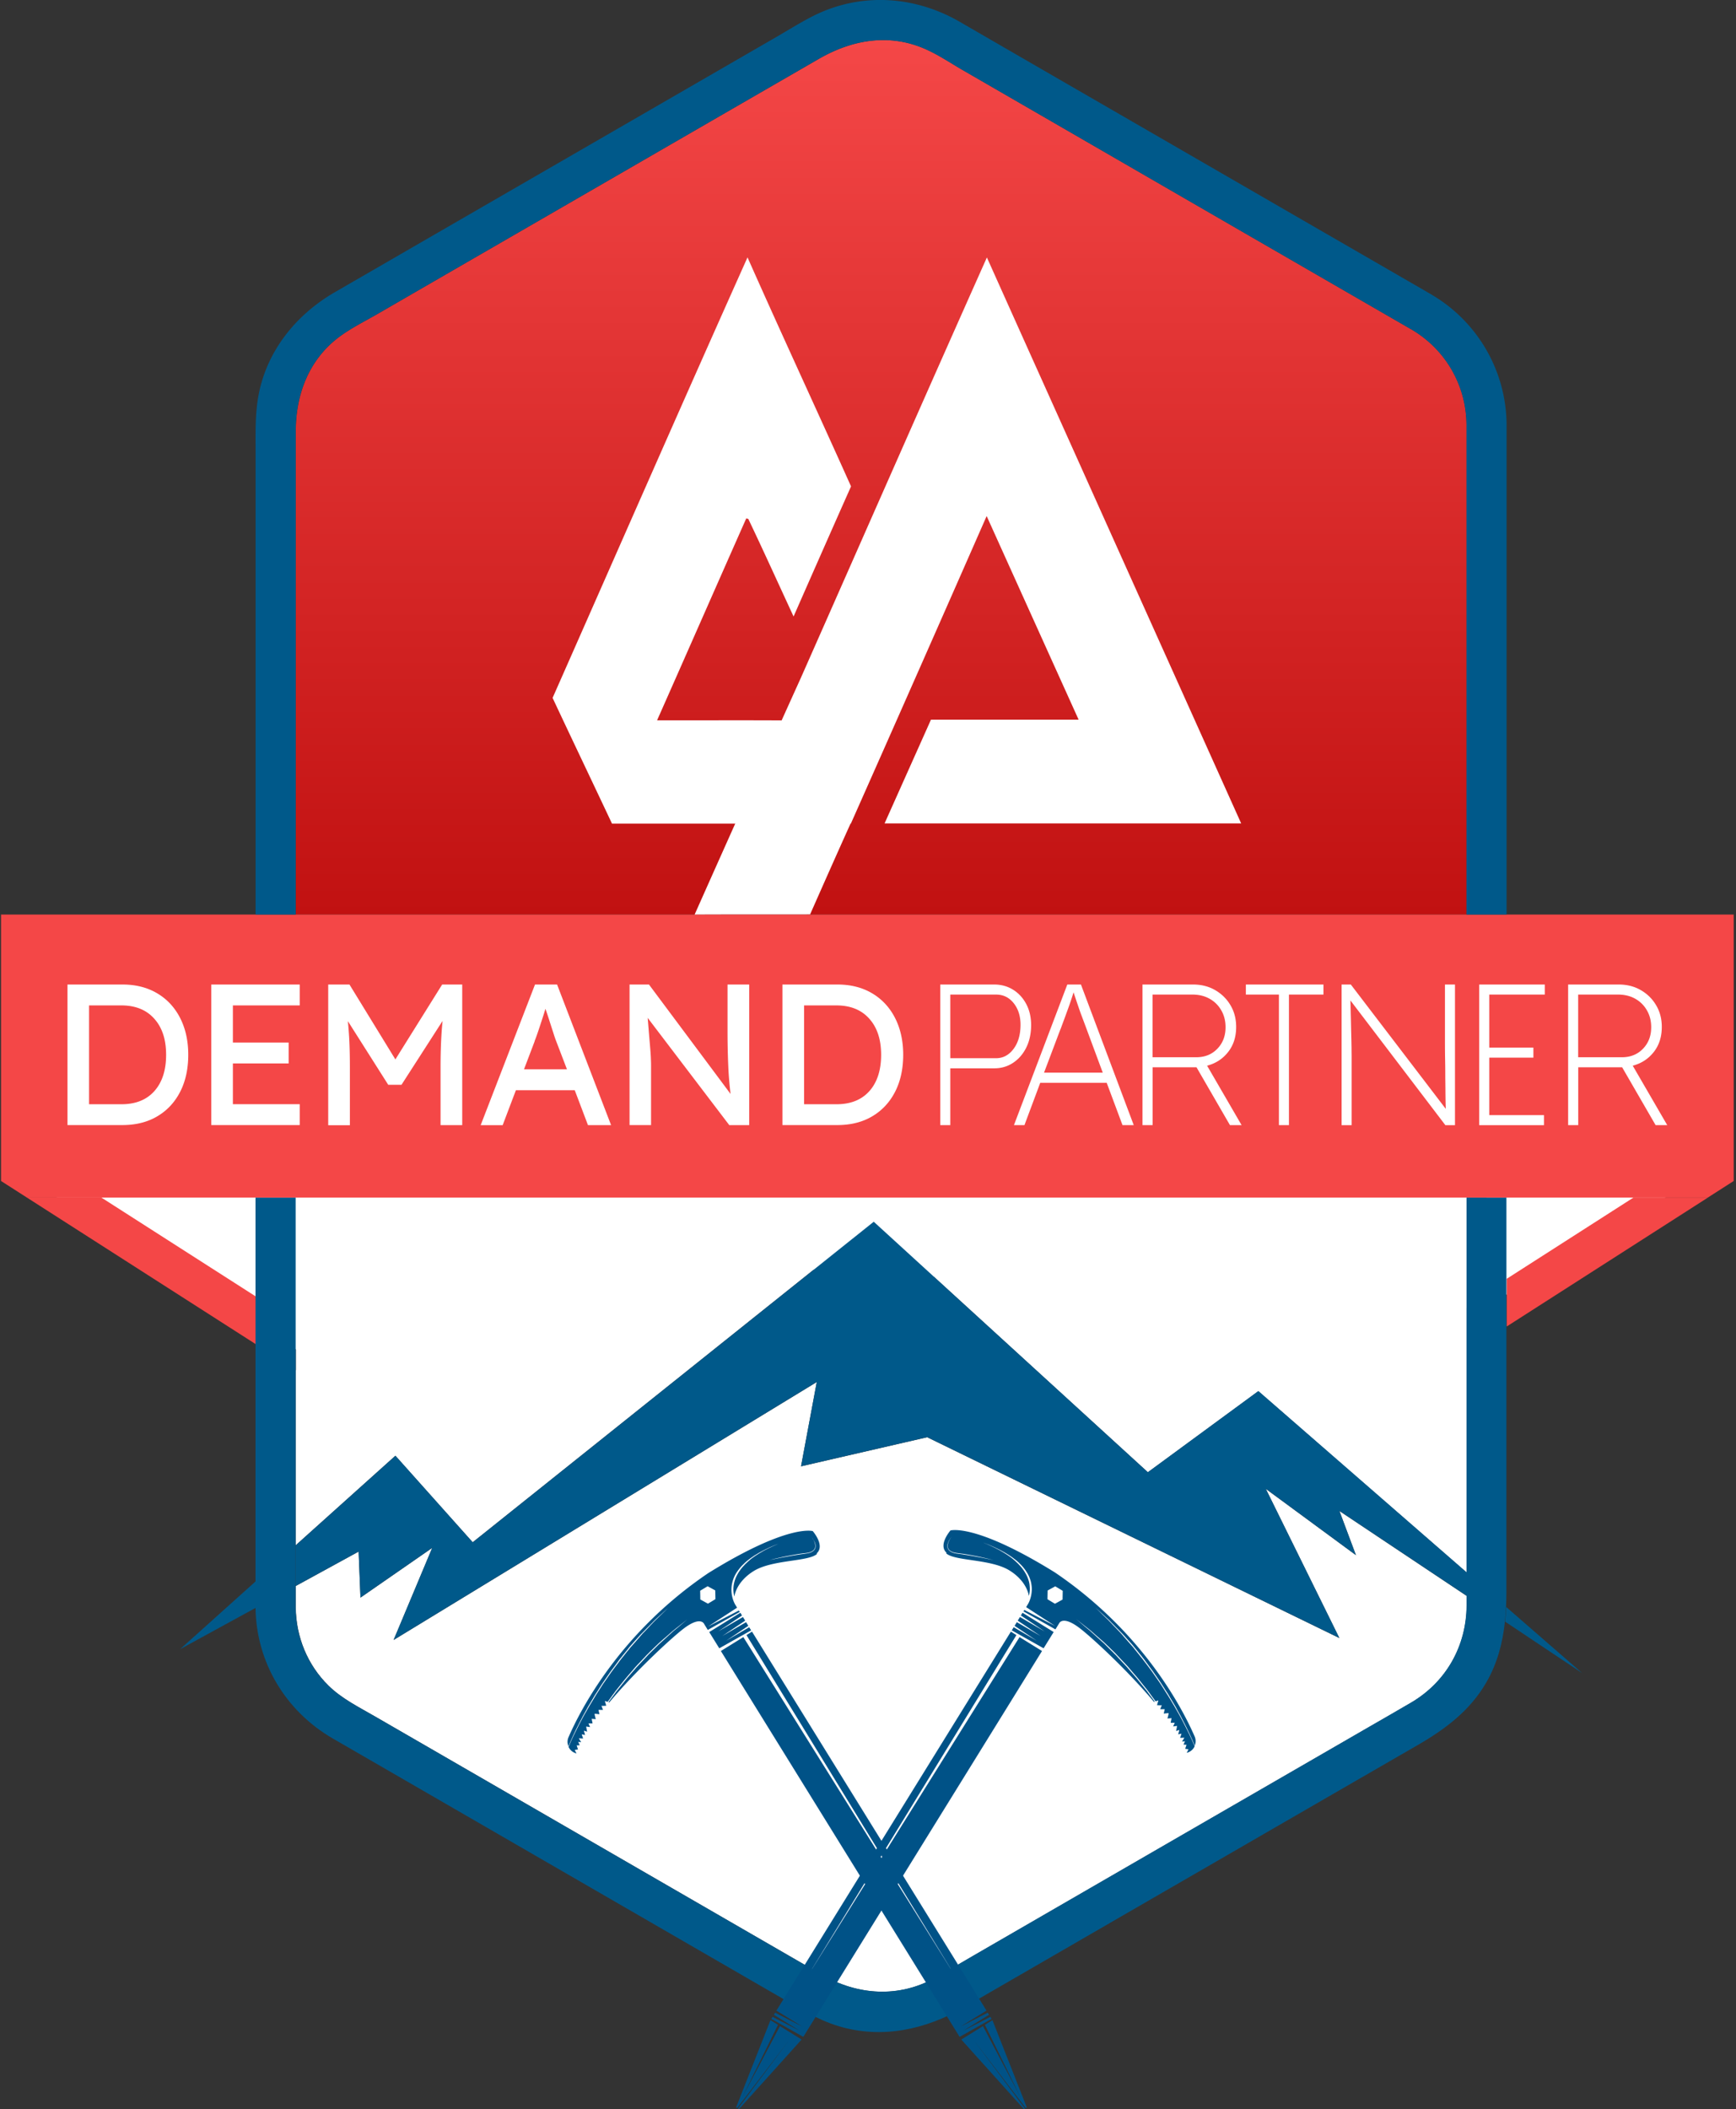
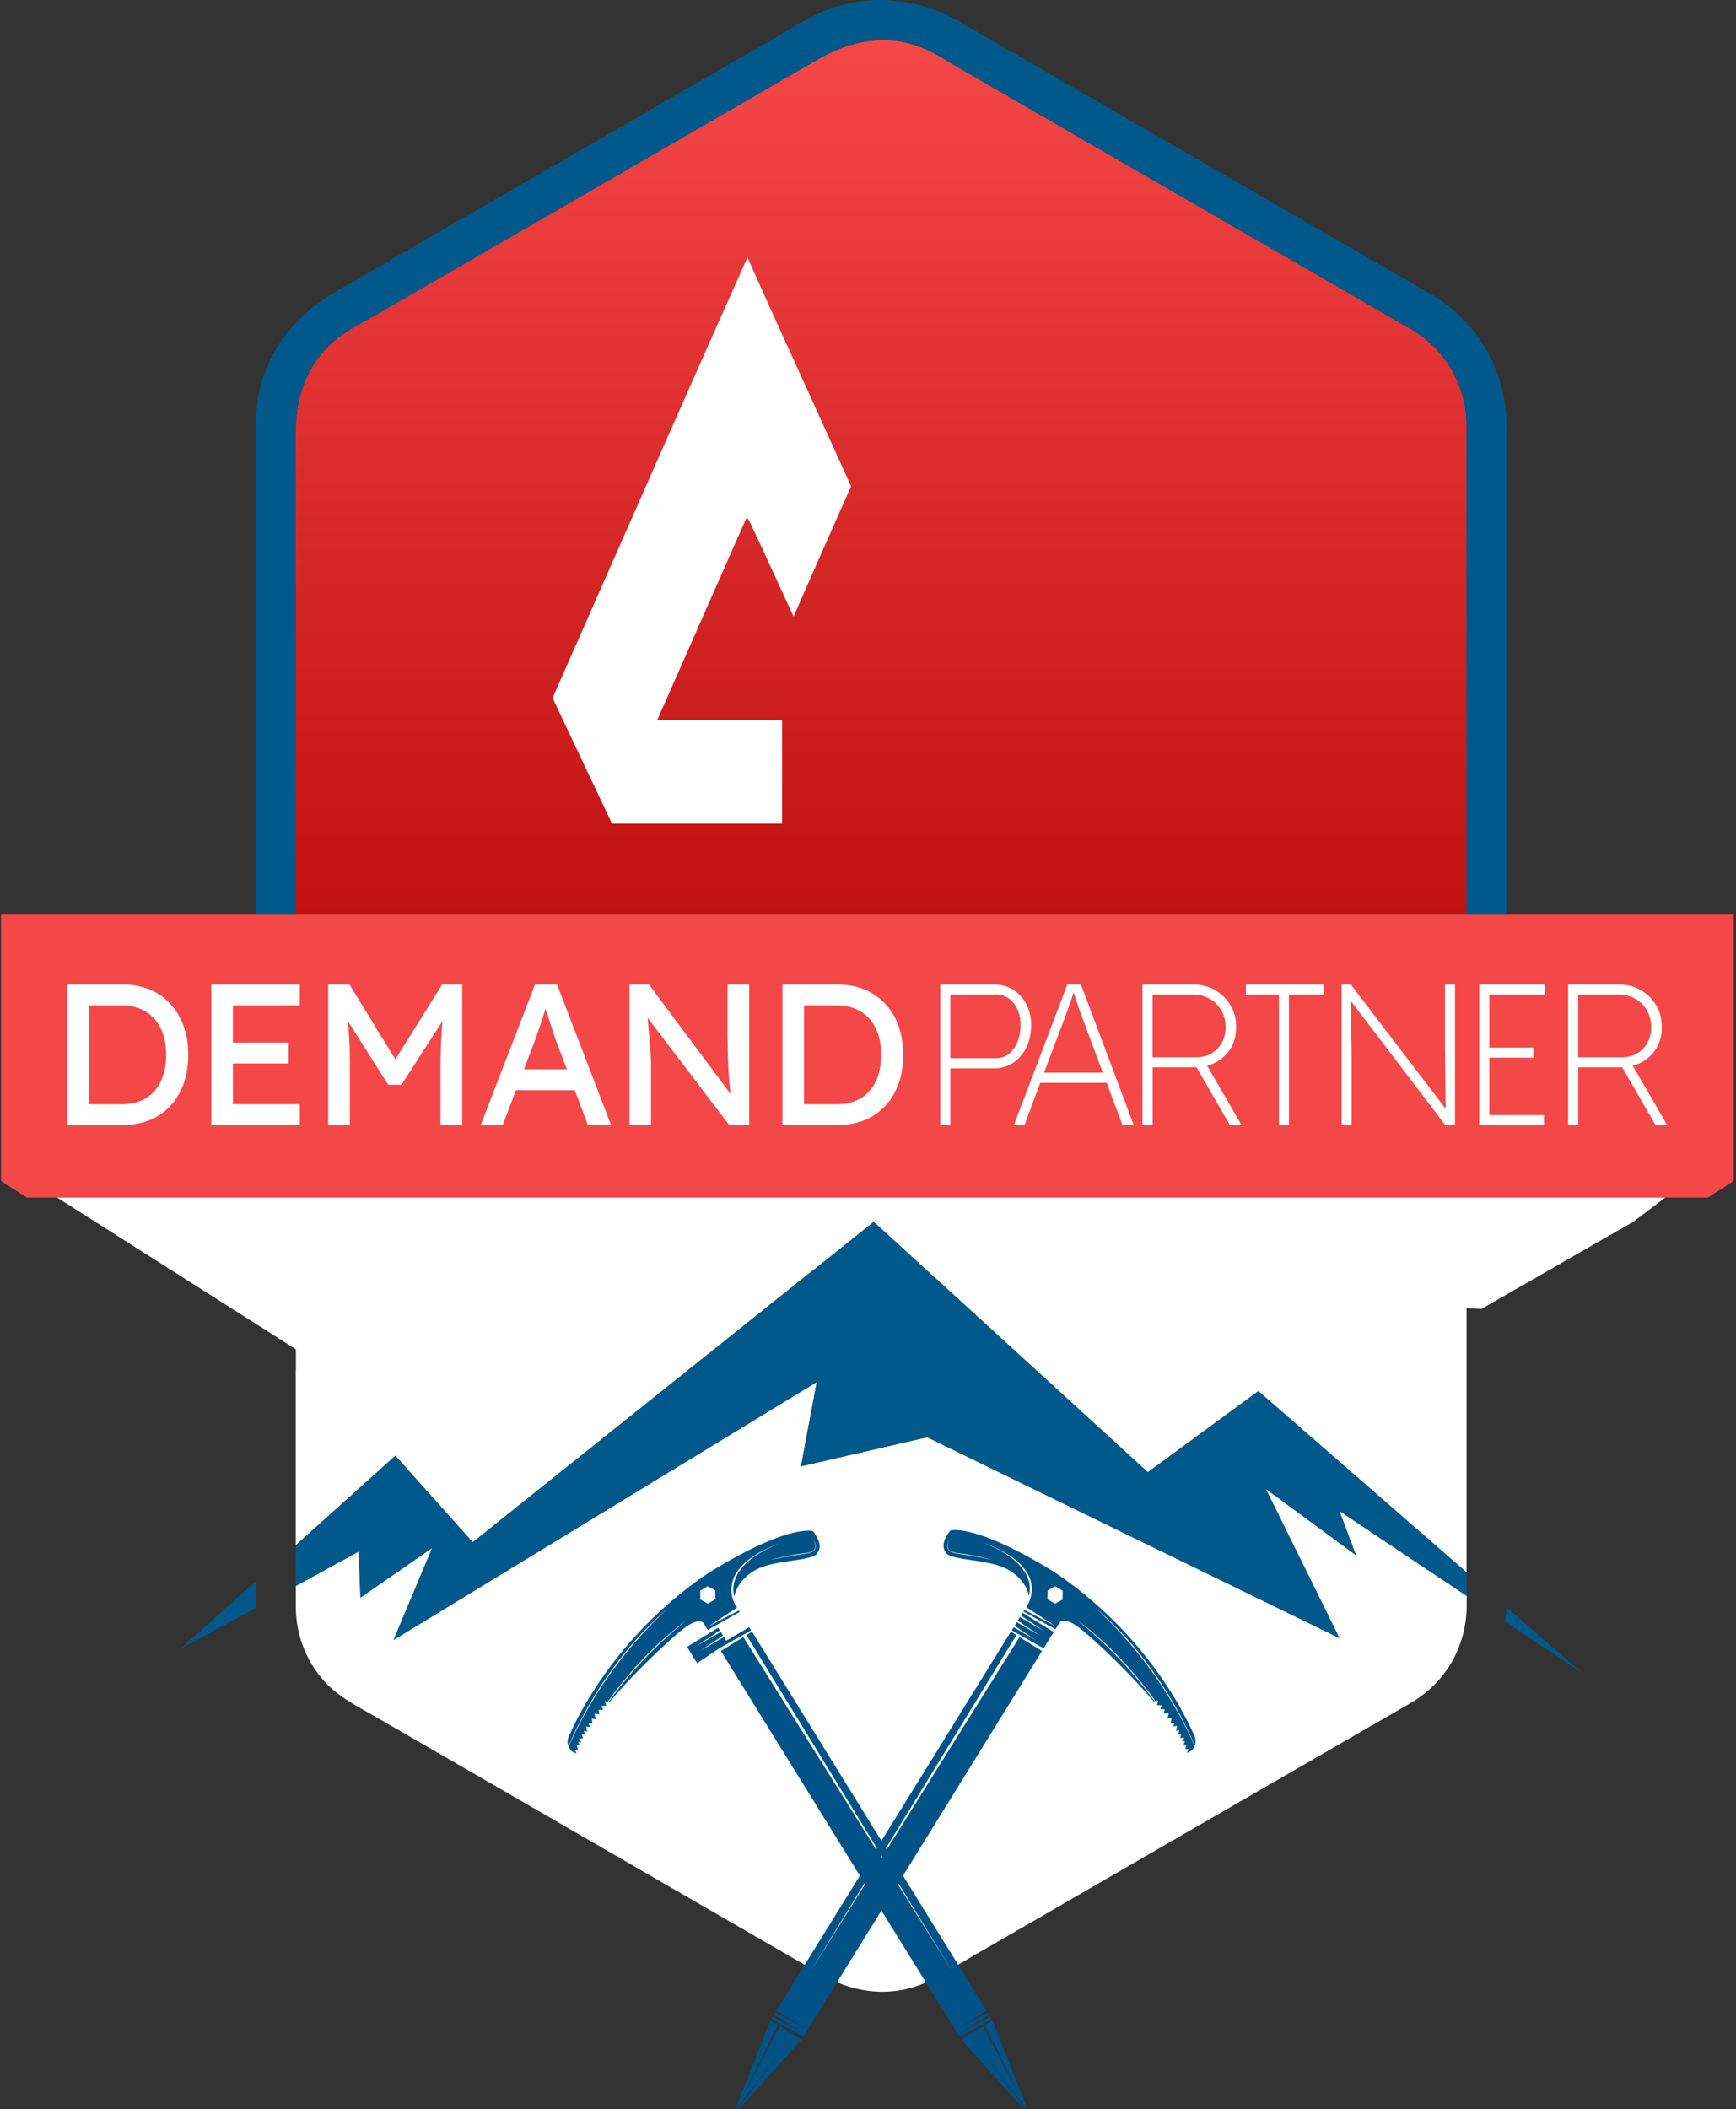
<svg xmlns="http://www.w3.org/2000/svg" width="317" height="385" fill="none">
  <rect width="100%" height="100%" fill="#333333" stroke="none" />
  <path fill="#fff" d="m4.908 215.088 55.025 34.954 64.637-19.684 145.922 8.58 27.768-15.929 13.599-10.326-306.95 2.405Z" />
-   <path fill="#F44747" d="M275.122 233.423v8.713l36.737-23.527H298.26l-23.152 14.829.014-.015ZM18.492 218.594H4.908l41.778 26.754v-8.713l-28.179-18.041h-.015Z" />
  <path fill="url(#paint0_linear_1022_69)" d="M267.795 102.791V77.475c-.073-7.187-3.824-13.656-9.993-17.308-.469-.264-.938-.543-1.407-.807-9.203-5.31-18.405-10.634-27.608-15.944-13.012-7.524-26.039-15.049-39.052-22.573-4.63-2.67-9.261-5.354-13.891-8.024-2.36-1.364-4.763-3.007-7.298-4.048-6.535-2.699-13.144-1.408-19.05 1.995a6559.977 6559.977 0 0 1-10.521 6.072c-12.397 7.158-24.794 14.33-37.191 21.489-10.961 6.336-21.922 12.658-32.868 18.994-2.316 1.335-4.836 2.582-6.975 4.18-5.525 4.137-7.928 10.488-7.928 17.191v88.242h213.782v-64.143Z" />
  <path fill="#fff" d="m247.588 283.865-16.456-12.101 13.437 27.238-75.261-36.654-23.035 5.309 2.872-15.386-77.27 47.083 7.05-16.809-13.101 9.079-.337-8.404-11.474 6.278v3.931c.059 5.368 2.14 10.487 5.993 14.271 2.418 2.376 5.54 3.917 8.456 5.603l14.17 8.185c13.364 7.715 26.713 15.445 40.077 23.16 9.13 5.266 18.244 10.547 27.373 15.812 6.551 3.785 14.127 4.283 20.838.484 2.286-1.29 4.543-2.625 6.814-3.945 11.943-6.909 23.885-13.803 35.828-20.711l36.488-21.078c2.55-1.467 5.099-2.919 7.634-4.415 6.404-3.755 10.111-10.341 10.141-17.748v-1.731l-23.241-15.503 3.019 8.067-.015-.015Z" />
  <path fill="#fff" d="M267.796 264.108v-45.514H54.101V250.1l-.103-.058v32.019l18.2-16.339 14.112 15.797 73.224-58.51 50.072 45.734 20.163-14.8 38.027 33.091V264.108Z" />
  <path fill="#fff" d="M54.101 218.594h-.103v31.448l.103.058v-31.506Z" />
-   <path fill="#00598A" d="M271.459 218.594h-3.664V293.033c-.029 7.407-3.736 13.993-10.14 17.748-2.535 1.481-5.085 2.948-7.634 4.415l-36.488 21.078c-11.943 6.908-23.886 13.802-35.828 20.711-2.272 1.32-4.528 2.654-6.814 3.945-6.712 3.799-14.273 3.3-20.838-.484-9.129-5.266-18.244-10.546-27.373-15.812-13.364-7.715-26.714-15.445-40.078-23.16l-14.17-8.185c-2.916-1.687-6.037-3.227-8.455-5.603-3.854-3.769-5.935-8.889-5.993-14.272v-74.805h-7.327v74.879c.146 9.974 5.495 18.833 14.067 23.82 3.034 1.76 6.081 3.52 9.115 5.266 12.778 7.378 25.556 14.77 38.319 22.148 11.474 6.63 22.963 13.275 34.436 19.904 3.4 1.966 6.712 4.063 10.507 5.208 7.972 2.405 15.914.63 22.948-3.433 9.906-5.735 19.826-11.455 29.732-17.19 13.467-7.774 26.934-15.563 40.386-23.337 4.235-2.449 8.469-4.899 12.704-7.334 5.027-2.904 9.555-6.278 12.544-11.455 2.022-3.506 2.975-7.217 3.385-11.06.088-.88.161-1.775.205-2.669.044-.954.073-1.892.073-2.861v-71.886h-3.663l.044-.015Z" />
  <path fill="#00598A" d="m209.62 268.743-50.071-45.734-73.225 58.51-14.111-15.797-18.2 16.34v7.421l11.474-6.277.337 8.404 13.1-9.079-7.048 16.809 77.269-47.083-2.872 15.386 23.035-5.31 75.261 36.655-13.437-27.238 16.456 12.101-3.019-8.067 23.241 15.504v-4.283l-38.026-33.091-20.164 14.8v.029ZM288.911 305.398l-13.862-12.057c-.044.895-.117 1.79-.205 2.67l14.067 9.387ZM46.686 288.647l-13.789 12.38 13.79-7.54V288.647Z" />
  <path fill="#F44747" d="M275.122 166.934H.19V215.572l4.718 3.022H311.86l4.719-3.022V166.934h-41.456Z" />
  <path fill="#00598A" d="M261.509 53.83c-6.829-3.945-13.672-7.905-20.515-11.85-13.218-7.643-26.45-15.285-39.668-22.926A24782.883 24782.883 0 0 1 175.272 3.99c-8.352-4.826-18.258-5.427-26.933-.998-2.242 1.144-4.382 2.494-6.565 3.755L107.88 26.33C95.527 33.472 83.174 40.6 70.82 47.744c-3.208 1.862-6.432 3.71-9.641 5.573-6.99 4.034-12.324 10.517-13.921 18.57-.69 3.505-.587 7.011-.587 10.56v84.487h7.327V78.693c0-6.703 2.404-13.07 7.928-17.19 2.154-1.6 4.66-2.846 6.975-4.181l32.868-18.995c12.397-7.158 24.794-14.33 37.191-21.488 3.503-2.024 7.005-4.049 10.522-6.073 5.905-3.417 12.514-4.693 19.049-1.995 2.536 1.042 4.939 2.685 7.298 4.049 4.631 2.67 9.261 5.353 13.892 8.023 13.012 7.524 26.039 15.05 39.052 22.574 9.202 5.31 18.405 10.634 27.607 15.944.469.264.938.542 1.407.806 6.169 3.653 9.921 10.136 9.994 17.308V166.934h7.327V77.46a27.72 27.72 0 0 0-13.614-23.63h.015Z" />
  <path fill="#005287" d="M173.455 280.932c.161-.249.279-.381.279-.381s-.103.132-.264.396a6.749 6.749 0 0 0-.249.484c-.074.19-.147.425-.162.675-.029.249.044.528.22.748.176.22.455.366.748.469.307.103.63.147.967.191.337.044.674.088 1.025.132.675.102 1.363.234 1.993.352.631.117 1.217.249 1.73.366 1.011.235 1.67.411 1.67.411s-.161-.029-.469-.103c-.293-.058-.718-.146-1.216-.249-.498-.103-1.099-.205-1.729-.323a57.587 57.587 0 0 0-1.993-.337c-.337-.059-.674-.103-1.011-.147-.337-.044-.674-.088-.982-.205-.308-.103-.601-.279-.791-.513a1.137 1.137 0 0 1-.22-.807c.014-.264.117-.499.19-.69.088-.19.191-.352.279-.469m17.833 9.387 1.392-.762 1.363.821-.029 1.599-1.392.763-1.363-.822.029-1.599Zm-18.522-6.776c1.583 1.437 8.147.997 11.562 3.124 2.315 1.438 3.312 3.3 3.531 4.65.074-.279.132-.601.162-.954.029-.352 0-.733-.044-1.144-.044-.41-.176-.821-.337-1.232-.162-.425-.396-.821-.645-1.217-.264-.382-.557-.778-.894-1.115l-.249-.264-.264-.249-.264-.25-.278-.234a7.328 7.328 0 0 0-.557-.44c-.191-.132-.381-.279-.572-.396-.19-.118-.381-.25-.571-.367-.191-.103-.366-.22-.557-.323-.352-.22-.718-.381-1.04-.557-.323-.161-.63-.308-.894-.425-.264-.132-.513-.221-.704-.309a14.647 14.647 0 0 1-.615-.264s.234.088.63.25c.191.073.44.161.718.293.279.118.586.25.909.411.322.161.688.323 1.055.528.19.103.366.205.571.308l.572.352c.205.117.381.249.586.381.205.132.396.279.586.426l.293.22.279.234.278.25.264.264c.351.337.674.733.952 1.115.279.41.528.821.704 1.246.175.426.322.866.381 1.291.073.425.102.836.073 1.217a5.882 5.882 0 0 1-.381 1.79c-.161.411-.308.645-.308.645l-.337.558 5.305 3.447-5.627-2.934-.161.264 5.832 3.286.674-1.1s.615-1.526 3.766.88c2.007 1.525 8.558 7.495 13.554 13.45l.147-.044c-.264-.367-.557-.748-.835-1.115-.147-.205-.308-.41-.455-.616a9.468 9.468 0 0 0-.468-.601 84.514 84.514 0 0 1-.968-1.203l-.483-.601c-.161-.206-.337-.382-.498-.587a86.598 86.598 0 0 1-1.012-1.159c-.161-.19-.322-.381-.498-.572-.176-.176-.337-.366-.513-.543-.337-.366-.674-.718-.996-1.07-.161-.176-.322-.352-.498-.528-.176-.162-.337-.338-.499-.499-.337-.323-.659-.645-.967-.953a201.06 201.06 0 0 0-.454-.455c-.073-.073-.146-.147-.234-.22-.074-.073-.147-.147-.235-.205-.308-.279-.601-.558-.894-.807a34.05 34.05 0 0 0-.82-.748c-.264-.235-.499-.47-.748-.66a56.356 56.356 0 0 1-1.245-1.042c-.689-.586-1.085-.909-1.085-.909l1.114.865 1.275 1.012c.249.191.498.411.762.646.264.234.542.484.835.733.293.249.586.528.909.792.073.074.161.132.234.206.073.073.147.146.235.22.161.146.307.308.469.454.322.308.644.631.981.954.162.161.337.322.499.498.161.176.322.352.498.528.322.352.659.704 1.011 1.071.176.176.337.367.513.543.176.191.337.381.498.572.322.381.659.777.996 1.159.162.19.337.381.499.586l.483.602c.323.41.645.806.967 1.202.162.191.308.411.469.617.161.205.308.41.455.616.278.396.571.762.849 1.158l.513-.161-.249.865s.821.059.865 0c.044-.058-.279.734-.279.734h.821l-.176.807s.777-.088.865-.088c.088 0-.191.982-.191.982l.748-.058-.162.85h.748l-.293.66.718-.102-.176.938s.483-.161.557-.19c.073-.03-.191.792-.191.792l.616-.118-.249.763.776-.029-.425.704.542-.059-.278.616.557.03-.249.733.601.088-.323.66.308-.117a2.06 2.06 0 0 0 1.143-1.1c-.073-.162-.147-.323-.22-.499a30.02 30.02 0 0 0-.352-.807 66.416 66.416 0 0 1-.425-.909l-.498-.998-.264-.528c-.088-.176-.19-.352-.278-.542-.191-.367-.396-.748-.601-1.144-.22-.382-.439-.778-.674-1.189l-.352-.616c-.117-.205-.249-.41-.366-.616-.249-.41-.498-.836-.762-1.261-.264-.425-.542-.836-.806-1.276-.132-.206-.278-.426-.41-.646-.132-.22-.279-.425-.425-.645-.293-.425-.586-.836-.879-1.261l-.44-.631c-.147-.205-.308-.411-.454-.616-.308-.411-.616-.822-.923-1.218-.162-.205-.308-.41-.455-.601-.161-.191-.322-.381-.469-.587l-.923-1.144a8.411 8.411 0 0 0-.454-.557c-.161-.176-.308-.352-.469-.528-.308-.352-.601-.69-.894-1.012a14.307 14.307 0 0 1-.425-.499c-.073-.088-.146-.161-.205-.235a3.601 3.601 0 0 1-.22-.234c-.293-.308-.557-.587-.835-.866-.264-.278-.528-.542-.762-.806-.249-.25-.469-.499-.703-.719-.455-.425-.85-.807-1.173-1.13-.644-.63-1.011-.982-1.011-.982s.381.337 1.041.938c.337.308.732.675 1.201 1.101.235.205.469.454.704.704.249.249.513.513.776.792.279.278.557.557.85.865l.22.22c.073.073.147.161.22.235l.439.484c.293.337.601.674.909 1.012.161.176.308.352.469.528.146.176.293.367.454.557l.923 1.144c.161.191.308.382.469.587.161.191.308.396.454.601.308.411.601.822.909 1.233.147.205.308.41.454.616l.44.63.879 1.276c.147.206.279.426.425.646.132.22.278.425.41.645.264.426.557.851.806 1.276.249.426.499.851.748 1.262.117.205.249.41.366.616.117.205.234.41.337.616.22.41.44.807.659 1.188.206.396.396.777.587 1.144.102.191.19.367.278.543.088.176.176.366.264.528.161.352.322.674.483.997.147.323.279.631.411.91.132.278.249.557.351.806.074.176.132.323.205.484a2.153 2.153 0 0 0 0-1.628c-2.227-5.119-9.422-19.083-25.541-29.981-14.595-9.05-19.064-7.656-19.064-7.656s-2.301 2.625-.718 4.063M146.009 370.67l-4.704-2.905.234-.381 4.939 2.523-4.704-2.904 42.818-69.174 1.011.631-37.982 62.015 38.553-61.648 4.103 2.537-43.594 70.435-5.847-3.286.234-.366 4.939 2.523ZM135.546 382.844l6.873-13.011 3.956 2.45L134.931 385l-.176-.117 9.246-12.351-9.393 12.248-.19-.117 6.271-15.915 1.378.851-6.521 13.245Z" />
  <path fill="#005287" d="m190.585 300.88-5.832-3.286.352-.572 4.205 2.464s-2.769-1.862-4.044-2.713l.41-.675 4.352 2.538s-2.989-2.01-4.191-2.816l.411-.661 4.528 2.641s-3.297-2.215-4.367-2.919l.308-.499 5.685 3.52-1.831 2.963.014.015ZM148.456 280.932c.088.132.176.294.278.47.088.19.176.425.191.689.029.264-.029.572-.22.807-.19.249-.484.41-.791.513-.308.117-.645.147-.982.205-.337.044-.674.088-1.011.147-.689.103-1.363.22-1.993.337-.63.118-1.231.22-1.729.323-.513.103-.923.191-1.216.249-.294.059-.469.103-.469.103s.659-.191 1.67-.411a37.977 37.977 0 0 1 1.729-.366c.63-.118 1.319-.25 1.993-.352.337-.044.689-.103 1.026-.132.337-.044.659-.074.967-.191.293-.103.572-.249.747-.469.176-.22.25-.499.22-.748a2.267 2.267 0 0 0-.161-.675 2.447 2.447 0 0 0-.249-.484 2.431 2.431 0 0 0-.264-.396s.117.132.279.381m-17.834 10.972-1.363.821-1.392-.763-.029-1.598 1.363-.822 1.392.763.029 1.599Zm18.493-8.361c1.583-1.437-.718-4.063-.718-4.063s-4.469-1.393-19.065 7.657c-16.104 10.883-23.314 24.862-25.541 29.981a2.03 2.03 0 0 0 0 1.628c.059-.147.132-.308.205-.484.103-.25.22-.514.352-.807l.41-.909c.161-.323.308-.646.484-.998l.264-.528c.088-.176.19-.367.278-.543.191-.366.396-.748.586-1.144.22-.381.44-.792.66-1.188.117-.205.219-.41.337-.616.117-.205.249-.411.366-.616.249-.411.498-.836.747-1.261.249-.426.542-.836.806-1.276.132-.22.279-.426.411-.646.131-.22.278-.425.425-.645l.879-1.276.439-.631c.147-.205.308-.411.455-.616.307-.411.615-.821.908-1.232.147-.205.293-.411.454-.601.162-.191.323-.396.469-.587.308-.382.63-.763.924-1.144.146-.191.293-.382.454-.558.161-.176.308-.352.469-.528.307-.352.615-.689.908-1.012l.44-.484c.073-.088.146-.161.22-.235l.219-.22c.294-.293.572-.586.85-.865.279-.279.528-.543.777-.792s.469-.499.703-.704c.455-.425.865-.792 1.202-1.1.659-.616 1.04-.954 1.04-.954s-.366.367-1.011.998c-.322.308-.718.689-1.172 1.129-.234.22-.454.455-.703.719-.249.249-.499.528-.762.807-.264.278-.543.572-.836.865-.073.074-.146.147-.219.235-.074.088-.132.161-.206.235-.131.161-.278.322-.425.498-.293.323-.586.675-.893 1.012-.162.176-.308.352-.469.528-.162.176-.308.367-.455.558-.307.366-.615.748-.923 1.144-.161.191-.322.381-.469.587-.161.19-.307.396-.454.601-.308.411-.615.807-.923 1.217-.147.206-.308.411-.454.616l-.44.631c-.293.425-.586.851-.879 1.262a9.575 9.575 0 0 0-.425.645c-.132.22-.279.425-.411.645-.278.426-.556.851-.805 1.276-.25.426-.513.851-.762 1.262-.118.205-.25.411-.367.616l-.351.616c-.235.411-.455.792-.675 1.188-.205.396-.41.777-.6 1.144-.103.176-.191.367-.279.543l-.264.528-.498.997c-.146.323-.293.616-.425.91a16.16 16.16 0 0 0-.351.806c-.074.176-.147.338-.22.499a2.1 2.1 0 0 0 1.143 1.1l.308.118-.323-.661.601-.088-.249-.733.557-.029-.279-.616.542.058-.425-.704.777.03-.249-.763.615.117s-.263-.836-.19-.792c.073.044.557.191.557.191l-.176-.939.718.103-.293-.675h.747l-.161-.836.747.059s-.278-.983-.19-.983c.088 0 .864.088.864.088l-.175-.792h.82s-.308-.821-.278-.763c.029.059.864 0 .864 0l-.249-.865.513.161c.279-.381.572-.763.85-1.159.147-.205.308-.41.454-.616.147-.205.308-.41.469-.616.323-.396.645-.806.967-1.202l.484-.602.498-.587c.337-.396.674-.777.997-1.158.161-.191.322-.382.498-.572.176-.191.337-.367.513-.543.337-.367.674-.719 1.011-1.071.161-.176.322-.352.498-.528.176-.161.337-.337.498-.499.337-.322.66-.645.982-.953.161-.161.322-.308.469-.455.073-.073.161-.146.234-.22.074-.073.162-.146.235-.205.308-.279.615-.543.908-.792.294-.249.572-.499.836-.734.263-.234.513-.454.762-.645.483-.396.923-.733 1.275-1.012l1.113-.88-1.084.924c-.337.293-.762.645-1.246 1.041-.249.191-.483.426-.747.661-.264.234-.528.484-.821.748-.278.264-.586.528-.894.806a2.878 2.878 0 0 1-.234.206 3.88 3.88 0 0 1-.234.22l-.455.454c-.307.308-.644.631-.967.954-.161.161-.337.322-.498.498-.161.176-.322.353-.498.529-.323.352-.66.704-.997 1.07-.176.176-.337.367-.513.543-.175.176-.337.381-.498.572-.337.381-.674.763-1.011 1.159-.176.19-.337.381-.498.586l-.484.602c-.322.396-.645.807-.967 1.203-.161.19-.322.396-.469.601-.146.205-.308.411-.454.616-.278.367-.572.748-.835 1.115l.146.044c4.997-5.955 11.547-11.925 13.555-13.451 3.15-2.405 3.766-.88 3.766-.88l.674 1.1 5.832-3.285-.161-.264-5.627 2.933 5.305-3.447-.338-.557s-.146-.235-.307-.645a5.882 5.882 0 0 1-.381-1.79c-.015-.381 0-.792.073-1.217a6.113 6.113 0 0 1 1.084-2.538c.293-.396.601-.777.953-1.114l.264-.264.278-.25.278-.235.294-.22c.19-.146.381-.293.586-.425.205-.132.381-.279.586-.381.19-.118.396-.235.571-.352l.572-.308c.366-.206.733-.367 1.055-.528.322-.162.645-.294.908-.411.264-.132.513-.205.718-.293.396-.147.631-.25.631-.25s-.22.088-.616.264c-.19.088-.439.176-.703.308-.264.132-.572.264-.894.426-.322.176-.689.337-1.041.557-.175.103-.366.22-.556.323-.191.117-.367.249-.572.366-.19.118-.381.264-.571.396a5.245 5.245 0 0 0-.557.44l-.279.235-.263.25-.264.249-.249.264c-.337.337-.63.733-.894 1.115-.249.396-.484.806-.645 1.217a5.773 5.773 0 0 0-.337 1.232 5.077 5.077 0 0 0-.044 1.144c.029.352.088.675.161.954.22-1.35 1.217-3.213 3.532-4.65 3.414-2.112 9.979-1.687 11.562-3.124M175.902 370.67l4.704-2.904-.234-.382-4.939 2.523 4.704-2.904-42.818-69.173-1.011.63 37.982 62.016-38.554-61.649-4.103 2.538 43.595 70.434 5.847-3.285-.235-.367-4.938 2.523ZM186.365 382.844l-6.873-13.01-3.956 2.449L186.98 385l.176-.117-9.246-12.35 9.393 12.247.19-.117-6.271-15.914-1.378.85 6.521 13.245Z" />
-   <path fill="#005287" d="m131.326 300.88 5.832-3.285-.352-.572-4.205 2.464s2.769-1.863 4.044-2.714l-.41-.674-4.352 2.537 4.191-2.816-.411-.66-4.528 2.64s3.297-2.215 4.367-2.919l-.308-.498-5.685 3.52 1.831 2.963-.014.014Z" />
+   <path fill="#005287" d="m131.326 300.88 5.832-3.285-.352-.572-4.205 2.464l-.41-.674-4.352 2.537 4.191-2.816-.411-.66-4.528 2.64s3.297-2.215 4.367-2.919l-.308-.498-5.685 3.52 1.831 2.963-.014.014Z" />
  <path fill="#fff" d="M12.323 205.378v-25.669h10.038c2.447 0 4.557.543 6.36 1.614 1.802 1.071 3.194 2.581 4.176 4.503.982 1.936 1.48 4.166 1.48 6.703 0 2.538-.483 4.811-1.465 6.733-.982 1.921-2.36 3.417-4.162 4.488-1.788 1.071-3.927 1.613-6.389 1.613H12.323v.015Zm9.848-21.855h-5.906v18.041h5.905c2.594 0 4.602-.806 6.023-2.405 1.422-1.599 2.14-3.814 2.14-6.615 0-2.802-.718-4.987-2.17-6.601-1.435-1.613-3.443-2.42-6.007-2.42h.015ZM38.583 205.378v-25.669H54.73v3.814H42.525v6.777h10.184v3.813H42.525v7.437H54.73v3.813H38.583v.015ZM59.933 205.378v-25.669h3.883l8.382 13.671 8.543-13.671h3.664v25.669h-3.957v-10.517c0-1.642.03-3.139.088-4.503a69.55 69.55 0 0 1 .279-4.004l-7.503 11.661h-2.418l-7.37-11.617c.117 1.217.22 2.508.278 3.872.058 1.35.088 2.89.088 4.606v10.517h-3.957v-.015ZM87.775 205.378l9.92-25.669h4.03l9.862 25.669h-4.22l-2.418-6.38H94.208l-2.418 6.38h-4.03.015Zm9.862-15.328-1.949 5.134h7.84l-2.022-5.28c-.074-.176-.22-.602-.44-1.291-.22-.69-.469-1.438-.733-2.274a77.846 77.846 0 0 0-.733-2.2c-.19.631-.41 1.335-.659 2.083-.249.763-.483 1.481-.718 2.171a37.6 37.6 0 0 1-.6 1.643l.014.014ZM114.958 205.378v-25.669h3.546l14.903 19.978a63.668 63.668 0 0 1-.425-5.163 142.313 142.313 0 0 1-.132-6.381v-8.434h3.956v25.669h-3.634l-14.903-19.581c.176 2.126.308 3.769.411 4.928.102 1.159.161 2.024.176 2.596.029.572.029 1.027.029 1.379v10.663h-3.957l.03.015ZM142.873 205.378v-25.669h10.038c2.447 0 4.557.543 6.359 1.614 1.803 1.071 3.195 2.581 4.177 4.503.981 1.936 1.48 4.166 1.48 6.703 0 2.538-.484 4.811-1.466 6.733-.981 1.921-2.359 3.417-4.161 4.488-1.788 1.071-3.927 1.613-6.389 1.613h-10.038v.015Zm9.862-21.855h-5.906v18.041h5.906c2.594 0 4.601-.806 6.023-2.405 1.421-1.599 2.139-3.814 2.139-6.615 0-2.802-.718-4.987-2.169-6.601-1.436-1.613-3.443-2.42-6.008-2.42h.015ZM171.697 205.378v-25.669h9.847c1.289 0 2.447.323 3.458.954 1.011.631 1.817 1.511 2.403 2.625.587 1.115.88 2.391.88 3.829 0 1.54-.293 2.904-.88 4.092-.586 1.188-1.392 2.112-2.403 2.787-1.011.675-2.169 1.012-3.458 1.012h-8.016v10.37h-1.831Zm1.831-12.218h8.353c1.289 0 2.359-.572 3.209-1.716.85-1.144 1.26-2.611 1.26-4.401 0-1.584-.425-2.904-1.26-3.945-.835-1.042-1.905-1.555-3.209-1.555h-8.353v11.617ZM185.149 205.378l9.744-25.669h2.492l9.642 25.669h-2.052l-2.887-7.73h-12.133l-2.887 7.73h-1.919Zm8.499-17.528-3.004 7.95h10.726l-3.033-8.17c-.337-.909-.63-1.687-.879-2.347-.249-.66-.469-1.32-.689-1.965a186.61 186.61 0 0 1-.733-2.186 57.657 57.657 0 0 1-.747 2.274c-.234.66-.483 1.335-.733 2.024-.249.689-.556 1.496-.893 2.42h-.015ZM208.624 205.378v-25.669h9.232c1.509 0 2.857.338 4.044 1.027 1.187.69 2.125 1.614 2.799 2.772.689 1.159 1.026 2.479 1.026 3.946 0 1.804-.484 3.33-1.466 4.576-.981 1.247-2.256 2.083-3.839 2.494l6.301 10.854h-2.125l-6.11-10.561h-8.016v10.561H208.624Zm1.832-12.394h7.986c1.568 0 2.843-.514 3.839-1.54.997-1.027 1.509-2.332 1.509-3.931 0-1.144-.249-2.171-.776-3.08a5.517 5.517 0 0 0-2.14-2.127c-.908-.514-1.963-.763-3.136-.763h-7.282v11.441ZM233.535 205.378v-23.835h-6.037v-1.834h14.17v1.834h-6.301v23.835h-1.832ZM244.98 205.378v-25.669h1.685L264 202.401c-.029-.778-.044-1.761-.058-2.919 0-1.159-.03-2.362-.03-3.594 0-1.232-.029-2.376-.044-3.403-.014-1.027-.014-1.833-.014-2.405v-10.371h1.831v25.669h-1.758l-17.335-22.764c.029.85.044 1.819.073 2.889.029 1.071.044 2.127.073 3.154.029 1.027.044 1.907.059 2.655 0 .748.014 1.232.014 1.452v12.614h-1.831ZM270.111 205.378v-25.669h11.972v1.834h-10.14v9.681h8.059v1.833h-8.059v10.488h9.993v1.833h-11.825ZM286.347 205.378v-25.669h9.232c1.509 0 2.857.338 4.044 1.027 1.187.69 2.125 1.614 2.799 2.772.689 1.159 1.026 2.479 1.026 3.946 0 1.804-.484 3.33-1.465 4.576-.982 1.247-2.257 2.083-3.84 2.494l6.301 10.854h-2.124l-6.111-10.561h-8.016v10.561H286.347Zm1.832-12.394h7.986c1.568 0 2.843-.514 3.839-1.54.997-1.027 1.51-2.332 1.51-3.931 0-1.144-.249-2.171-.777-3.08a5.521 5.521 0 0 0-2.139-2.127c-.909-.514-1.964-.763-3.136-.763h-7.283v11.441ZM119.999 131.453c5.436-12.263 10.829-24.554 16.265-36.816.103.014.279.058.381.088 2.814 5.896 5.51 11.866 8.265 17.806 3.487-7.935 6.975-15.84 10.492-23.747-6.257-13.949-12.705-27.825-18.903-41.803-11.987 26.754-23.739 53.596-35.594 80.409 3.59 7.656 7.239 15.284 10.844 22.94h31.065v-18.833c-7.605-.044-15.21 0-22.815-.015" />
-   <path fill="#fff" d="m226.648 150.315-8.514-18.936-2.828-6.292c-5.832-12.966-12.075-26.842-18.258-40.615l-6.375-14.184c-3.605-8.009-7.121-15.841-10.462-23.292-11.401 25.536-22.64 51.131-33.953 76.697a7650.491 7650.491 0 0 0-19.416 43.241c7.034-.044 14.067 0 21.086-.029 2.448-5.53 4.895-11.06 7.386-16.575h.059a15044.131 15044.131 0 0 0 24.794-56.134 80579.109 80579.109 0 0 0 16.793 37.169h-26.963l-8.47 18.936h43.99v.029s.03-.015.03-.029h21.101v.014Z" />
  <defs>
    <linearGradient id="paint0_linear_1022_69" x1="160.897" x2="160.897" y1="166.934" y2="7.289" gradientUnits="userSpaceOnUse">
      <stop stop-color="#C11111" />
      <stop offset="1" stop-color="#F44747" />
    </linearGradient>
  </defs>
</svg>